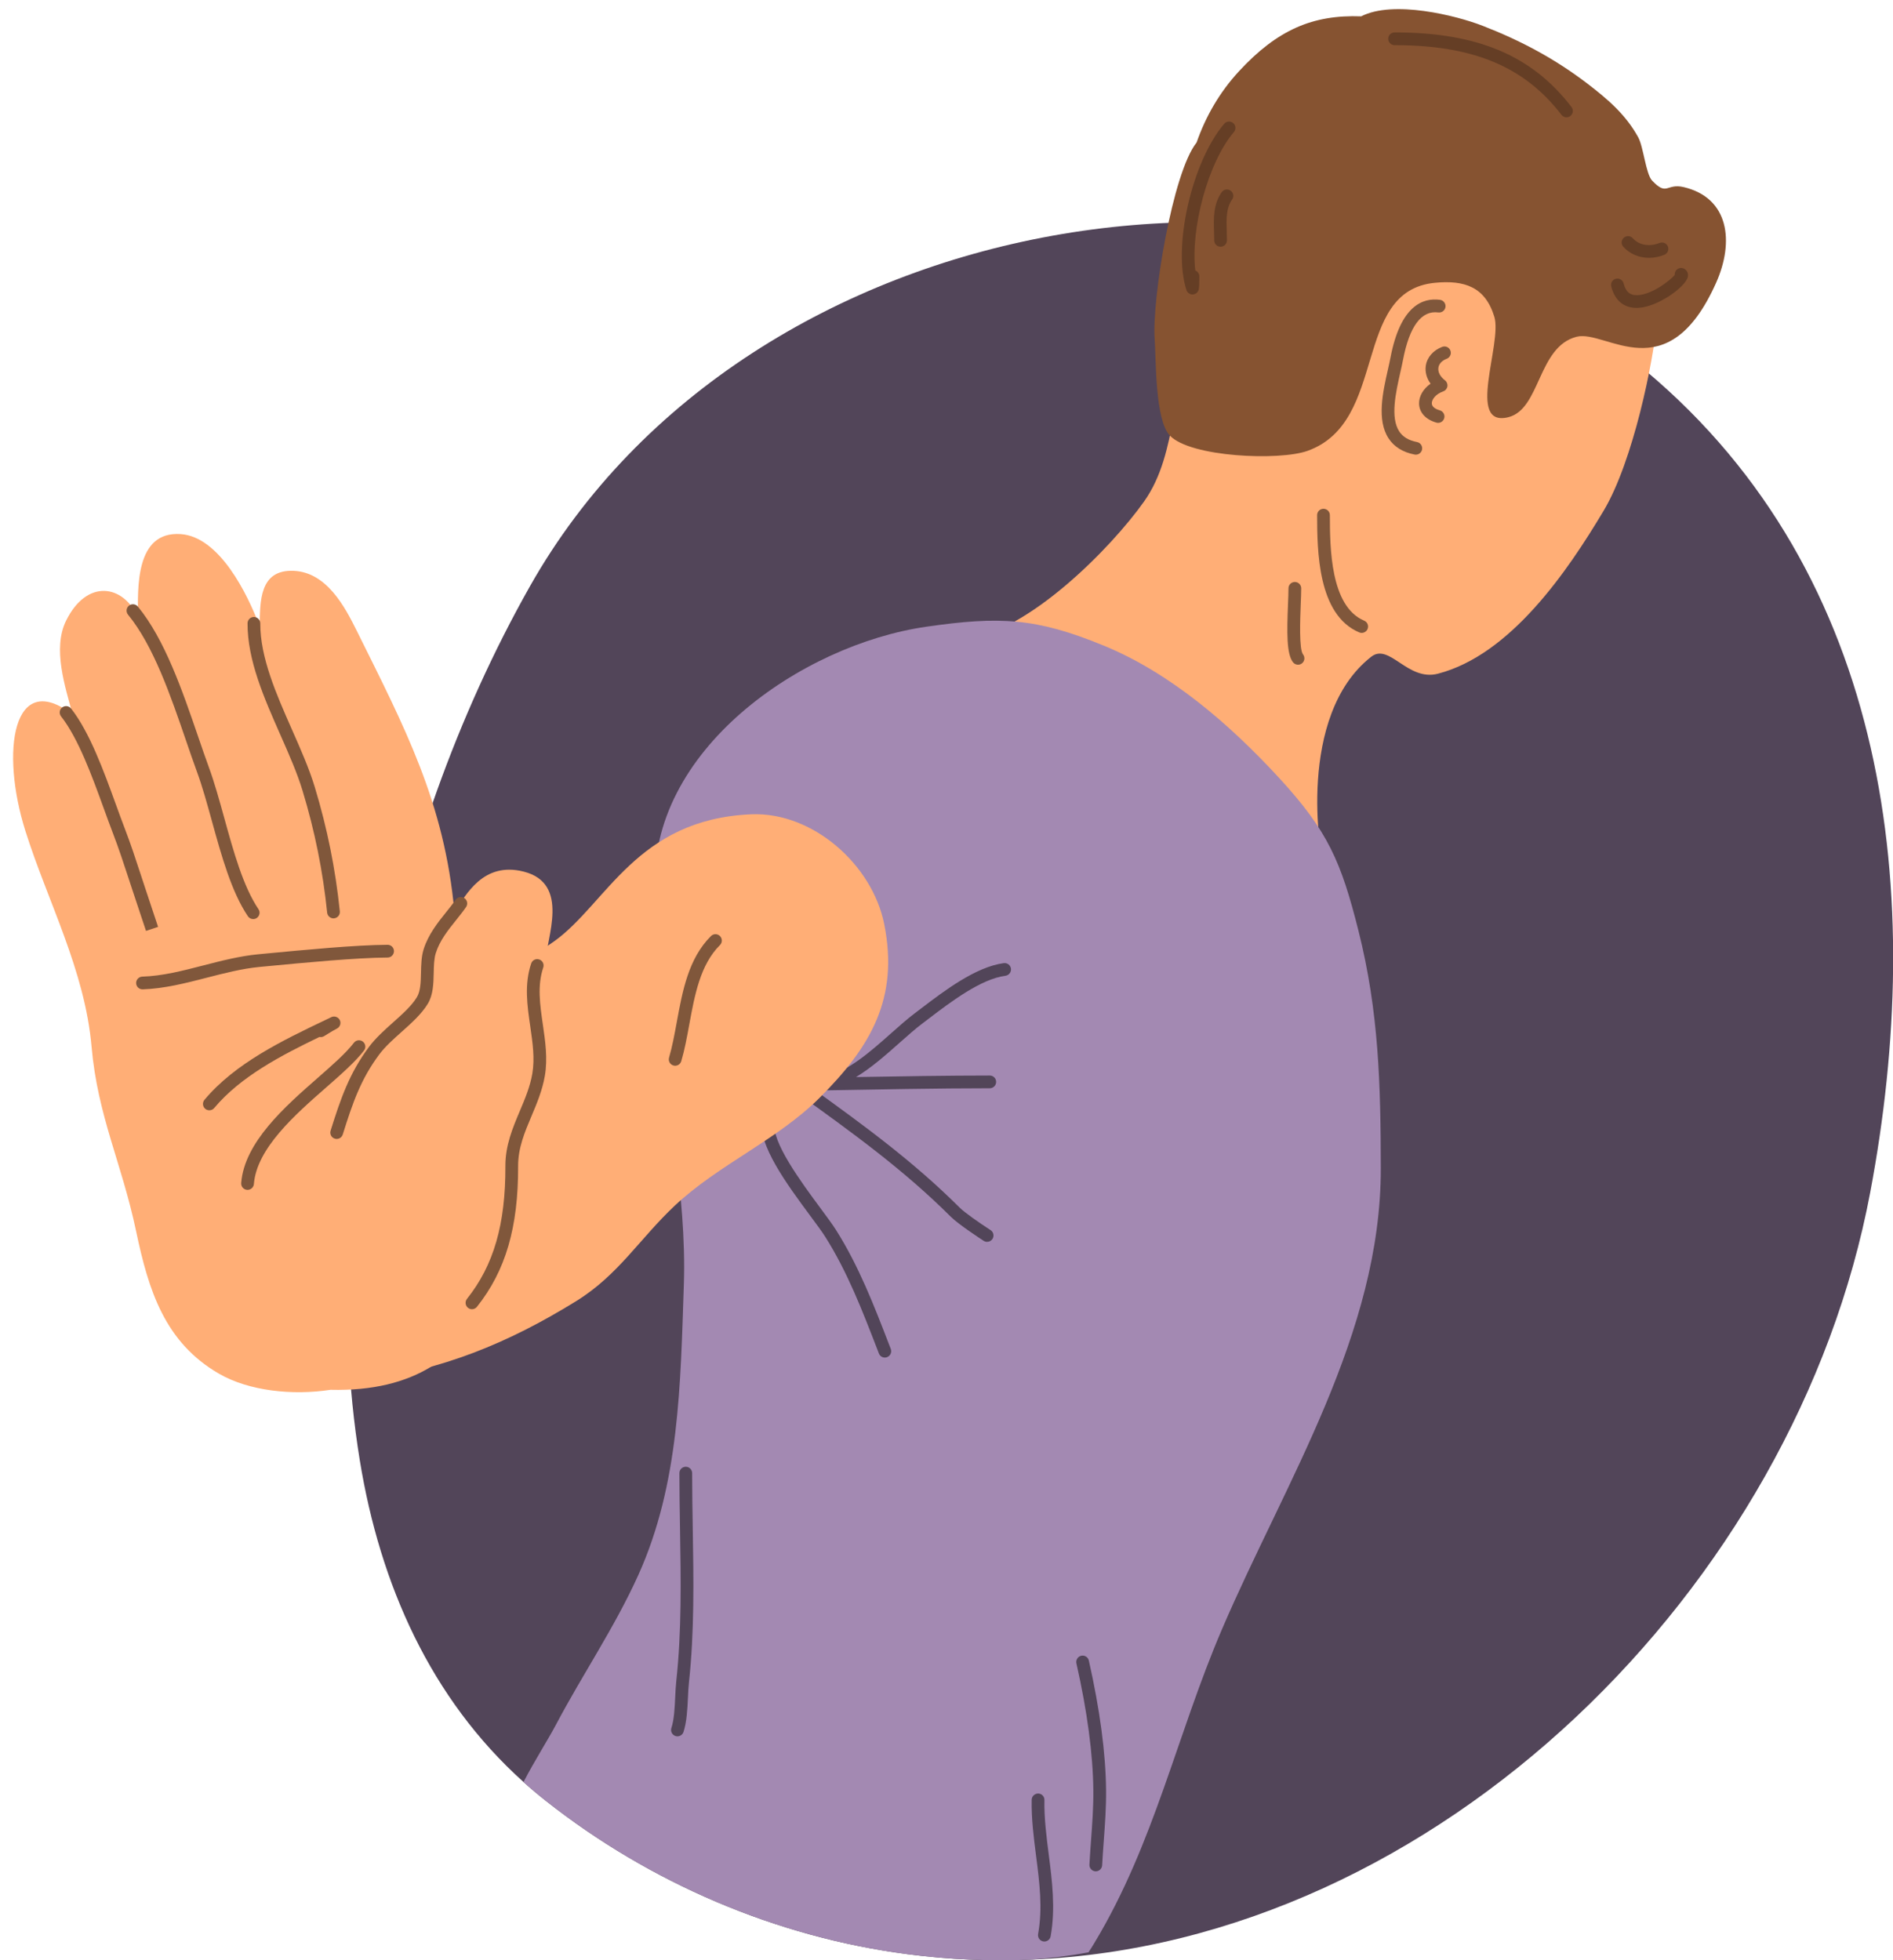
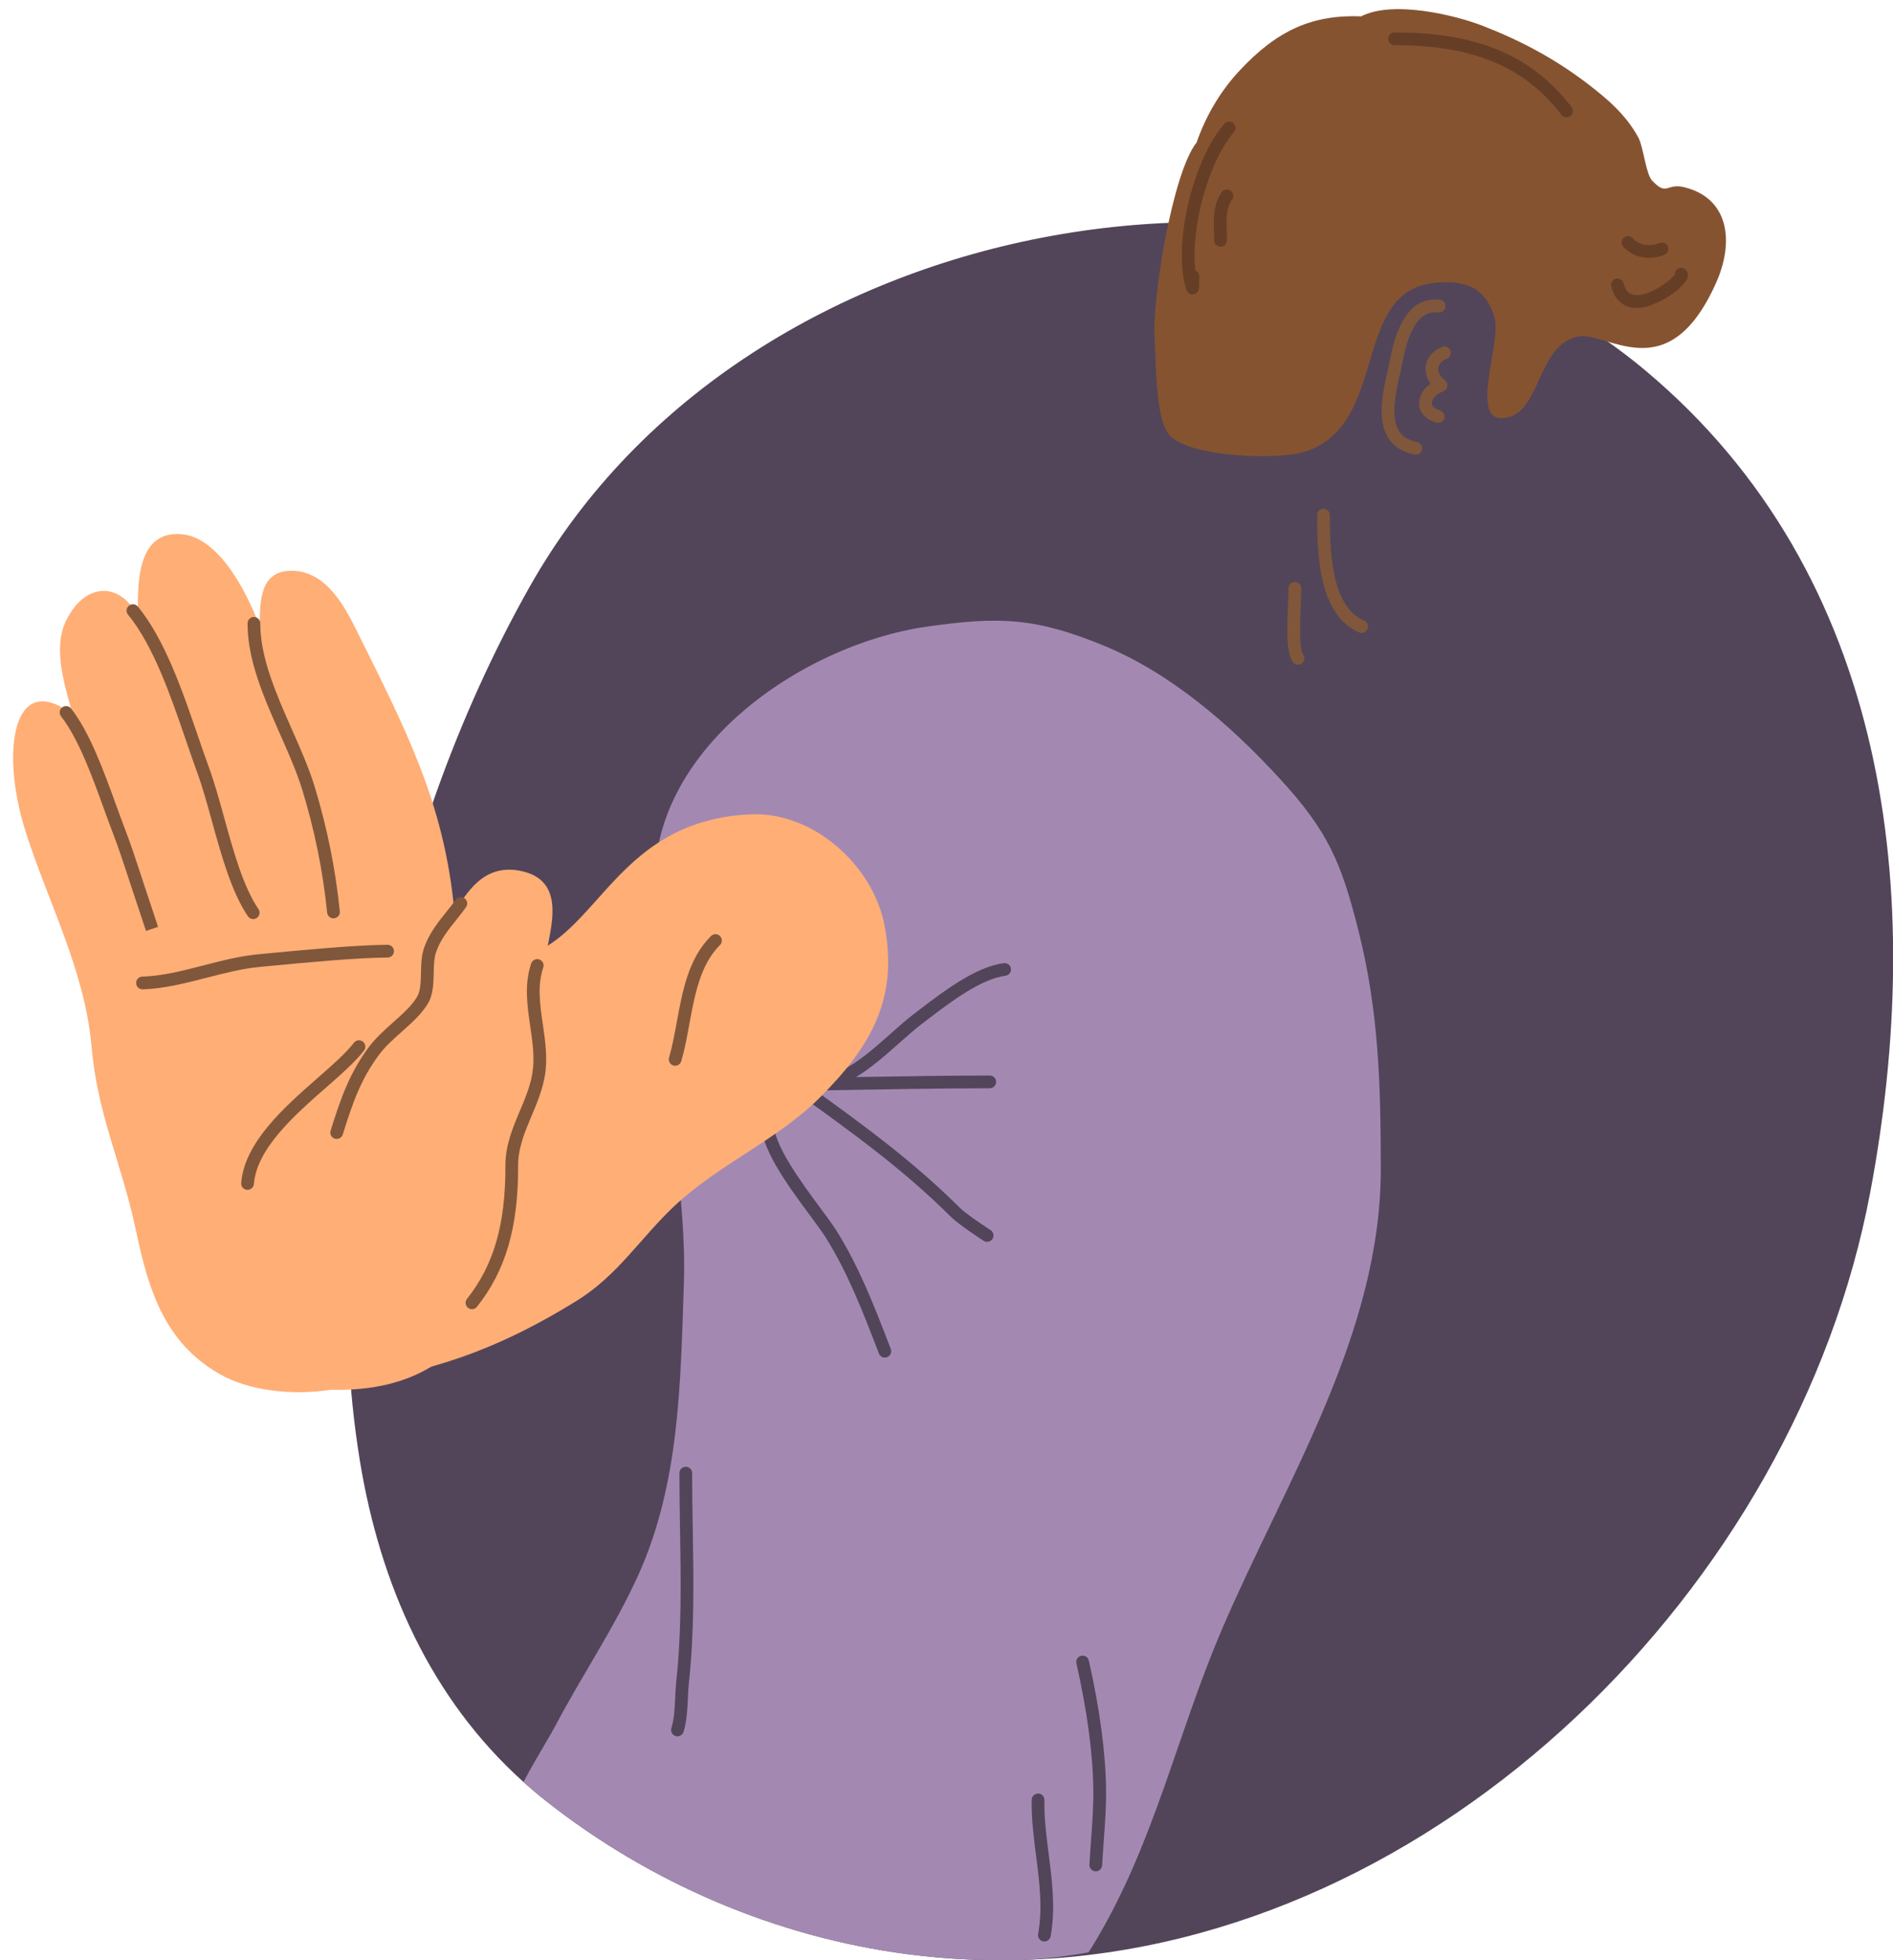
<svg xmlns="http://www.w3.org/2000/svg" height="493.0" preserveAspectRatio="xMidYMid meet" version="1.0" viewBox="-3.3 -2.3 476.0 493.0" width="476.0" zoomAndPan="magnify">
  <defs>
    <clipPath id="a">
      <path d="M 84 53 L 472.738 53 L 472.738 490.711 L 84 490.711 Z M 84 53" />
    </clipPath>
    <clipPath id="b">
      <path d="M 128 153 L 344 153 L 344 490.711 L 128 490.711 Z M 128 153" />
    </clipPath>
  </defs>
  <g>
    <g clip-path="url(#a)" id="change1_1">
      <path d="M 466.965 297.625 C 448.289 396.672 358.406 486.324 255.969 490.555 C 245.723 490.977 235.355 490.547 224.922 489.184 C 191.855 484.875 160.117 471.266 133.961 450.621 C 132.02 449.094 130.148 447.512 128.336 445.883 C 105.012 424.938 92.262 396.246 87.172 364.98 C 81.055 327.41 84.613 288.621 91.66 251.453 C 98.613 214.793 111.496 177.828 129.961 145.141 C 184.746 48.148 332.043 25.109 410.52 90.949 C 472.016 142.539 481.023 223.09 466.965 297.625" fill="#524559" />
    </g>
    <g id="change2_1">
-       <path d="M 408.781 50.148 C 395.984 33.746 358.781 41.672 335.945 45.637 C 318.816 48.613 306.785 67.172 298.457 81.012 C 290.594 94.082 293.273 111.238 284.406 123.789 C 276.098 135.543 255.07 156.891 239.156 158.492 C 260.945 158.344 268.781 176.93 289.074 184.891 C 302.605 190.199 330.18 218.875 329.496 213.973 C 328.727 213.805 322.551 177.688 341.504 162.871 C 346.062 159.305 350.637 169.129 358.273 167.141 C 376.574 162.375 390.844 141.383 399.938 126.156 C 407.406 113.652 412.484 88.359 413.277 78.965 C 414.07 69.57 414.52 57.5 408.781 50.148" fill="#ffae76" />
-     </g>
+       </g>
    <g id="change3_1">
      <path d="M 420.07 44.758 C 415.688 43.723 415.93 47.156 412.117 43.109 C 410.551 41.441 409.949 34.633 408.641 32.242 C 405.512 26.535 401.004 22.676 395.934 18.789 C 387.68 12.473 379.141 7.926 369.477 4.172 C 362.816 1.582 347.047 -2.336 338.977 1.809 C 326.859 1.363 317.934 5.148 308.266 15.598 C 303.379 20.879 299.867 26.992 297.582 33.551 C 291.512 41.121 286.336 73.141 287.043 82.965 C 287.418 88.188 287.117 103.305 290.859 107.246 C 296.02 112.68 318.391 113.637 325.492 111.09 C 345.906 103.77 336.523 70.848 357.512 68.824 C 364.953 68.109 370.156 69.836 372.453 77.363 C 374.504 84.07 365.27 105.258 375.941 102.637 C 384.082 100.641 383.336 84.91 393.133 82.398 C 400.531 80.5 415.949 96.316 428.219 68.824 C 432.809 58.543 431.523 47.465 420.07 44.758" fill="#865331" />
    </g>
    <g clip-path="url(#b)" id="change4_1">
      <path d="M 343.906 291.48 C 343.969 333.184 319.906 370.273 303.961 407.48 C 292.613 433.973 287.008 461.176 271.992 486.18 C 271.418 487.141 270.902 487.977 270.406 488.711 C 265.691 489.602 260.852 490.195 255.969 490.555 C 245.723 490.977 235.355 490.547 224.922 489.184 C 191.855 484.875 160.117 471.266 133.961 450.621 C 132.02 449.094 130.148 447.512 128.336 445.883 C 131.238 440.312 134.547 435.16 136.43 431.59 C 143.199 418.77 151.238 407.031 157.207 393.824 C 167.566 370.867 167.805 345.75 168.656 320.809 C 169.441 297.516 163.805 275.355 163.805 252.273 C 163.805 241.691 161.93 232.051 161.402 221.746 C 159.609 186.492 198.191 159.852 229.617 155.324 C 248.027 152.664 257.199 153.066 274.246 160.078 C 291.027 166.977 305.883 179.832 318.289 193.297 C 330.664 206.742 333.93 214.461 338.301 231.828 C 343.426 252.176 343.871 270.539 343.906 291.48" fill="#a389b2" />
    </g>
    <g id="change1_2">
      <path d="M 245.785 307.082 C 242.906 305.219 239.25 302.656 238.023 301.434 C 226.391 289.824 213.828 280.664 200.539 271.098 C 200.41 270.707 200.129 270.367 199.73 270.172 L 198.109 269.375 C 197.359 269.012 196.457 269.273 196.031 269.988 C 195.602 270.703 195.793 271.625 196.469 272.109 L 197.168 272.613 C 210.902 282.5 223.875 291.836 235.762 303.699 C 237.73 305.66 243.406 309.355 244.047 309.773 C 244.316 309.945 244.617 310.027 244.914 310.027 C 245.438 310.027 245.953 309.77 246.258 309.297 C 246.738 308.555 246.527 307.566 245.785 307.082" fill="#524559" />
    </g>
    <g id="change1_3">
      <path d="M 220.234 335.785 C 216.496 326.094 212.633 316.074 206.918 307.047 C 206.031 305.645 204.625 303.746 202.996 301.543 C 198.305 295.207 190.453 284.605 191.512 279.969 C 191.711 279.105 191.172 278.246 190.309 278.051 C 189.453 277.852 188.59 278.395 188.391 279.254 C 187.004 285.324 194.758 295.801 200.422 303.449 C 202.016 305.602 203.387 307.457 204.211 308.758 C 209.758 317.52 213.566 327.391 217.25 336.938 L 217.699 338.105 C 217.945 338.742 218.551 339.133 219.195 339.133 C 219.387 339.133 219.578 339.098 219.77 339.023 C 220.594 338.703 221.004 337.777 220.688 336.953 L 220.234 335.785" fill="#524559" />
    </g>
    <g id="change1_4">
      <path d="M 249.109 239.93 C 242.055 240.859 234.094 246.926 228.281 251.355 L 226.699 252.559 C 224.836 253.961 222.863 255.715 220.773 257.57 C 215.738 262.039 210.031 267.105 204.695 268.234 C 204.352 268.309 204.074 268.504 203.859 268.746 C 203.012 268.805 202.344 269.504 202.359 270.363 C 202.375 271.238 203.09 271.934 203.957 271.934 C 203.969 271.934 203.98 271.934 203.988 271.934 C 216.23 271.711 232.992 271.402 245.582 271.402 C 246.469 271.402 247.184 270.684 247.184 269.801 C 247.184 268.914 246.469 268.199 245.582 268.199 C 235.543 268.199 222.883 268.395 211.949 268.586 C 215.785 266.273 219.488 262.992 222.898 259.965 C 224.938 258.152 226.867 256.441 228.625 255.117 L 230.223 253.902 C 235.75 249.691 243.32 243.922 249.527 243.105 C 250.406 242.988 251.02 242.184 250.906 241.309 C 250.789 240.43 249.977 239.82 249.109 239.93" fill="#524559" />
    </g>
    <g id="change1_5">
      <path d="M 270.492 415.336 C 270.297 414.473 269.438 413.934 268.578 414.125 C 267.715 414.32 267.176 415.18 267.367 416.039 C 270.098 428.145 271.527 438.875 271.621 447.941 C 271.664 452.125 271.355 456.328 271.055 460.395 C 270.902 462.473 270.75 464.559 270.641 466.656 C 270.594 467.543 271.27 468.297 272.152 468.344 C 272.184 468.344 272.211 468.344 272.238 468.344 C 273.086 468.344 273.793 467.68 273.836 466.828 C 273.945 464.746 274.098 462.688 274.25 460.629 C 274.555 456.496 274.867 452.227 274.824 447.91 C 274.73 438.617 273.273 427.66 270.492 415.336" fill="#524559" />
    </g>
    <g id="change1_6">
      <path d="M 259.324 450.402 C 259.34 449.52 258.641 448.789 257.754 448.773 C 256.883 448.781 256.141 449.457 256.121 450.344 C 256.027 455.109 256.637 459.867 257.227 464.469 C 258.09 471.215 258.906 477.59 257.734 484.113 C 257.578 484.984 258.156 485.816 259.027 485.973 C 259.121 485.988 259.219 485.996 259.312 485.996 C 260.07 485.996 260.746 485.453 260.887 484.68 C 262.145 477.668 261.258 470.754 260.402 464.062 C 259.828 459.574 259.234 454.938 259.324 450.402" fill="#524559" />
    </g>
    <g id="change1_7">
      <path d="M 170.742 368.191 C 170.742 367.309 170.023 366.594 169.141 366.594 C 168.258 366.594 167.539 367.309 167.539 368.191 C 167.539 372.855 167.617 377.621 167.695 382.234 C 167.906 394.855 168.121 407.906 166.754 420.484 C 166.617 421.742 166.551 423.082 166.484 424.508 C 166.355 427.273 166.219 430.137 165.523 432.301 C 165.25 433.145 165.715 434.047 166.555 434.316 C 166.719 434.367 166.883 434.391 167.047 434.391 C 167.723 434.391 168.352 433.961 168.57 433.281 C 169.395 430.711 169.543 427.633 169.684 424.656 C 169.746 423.285 169.809 421.988 169.938 420.828 C 171.324 408.051 171.109 394.898 170.898 382.18 C 170.82 377.582 170.742 372.828 170.742 368.191" fill="#524559" />
    </g>
    <g id="change2_2">
      <path d="M 87.762 344.98 C 107.84 342.219 124.137 335.711 141.57 324.945 C 152.164 318.406 157.562 309.215 166.344 300.953 C 177.363 290.586 192.129 284.449 202.824 273.766 C 215.684 260.922 222.789 248.746 219.031 230.078 C 216.023 215.125 201.039 201.859 185.617 202.5 C 156.801 203.703 149.27 224.941 136.078 234.422 C 126.949 240.98 116.797 244.227 108.555 252.148 C 96.551 263.691 88.078 279.09 82.152 294.523 C 75.062 312.98 77.977 331.648 87.762 344.98" fill="#ffae76" />
    </g>
    <g id="change2_3">
      <path d="M 128.383 216.91 C 118.191 214.316 113.84 222.801 110.965 227.07 C 108.484 199.539 98.453 180.66 86.41 156.348 C 83.406 150.285 78.844 141.637 70.57 141.266 C 61.875 140.879 62.105 149.008 61.992 155.23 C 58.945 147.07 51.891 132.699 42.137 132.027 C 30.648 131.234 31.348 145.703 31.398 152.918 C 27.664 144.699 18.531 143.242 13.32 153.801 C 9.863 160.801 13.078 170.371 14.957 177.406 C -0.008 165.879 -3.289 186.492 3.09 206.699 C 8.719 224.516 18.031 241.676 19.723 260.934 C 21.258 278.422 27.301 290.129 30.93 307.383 C 34.043 322.191 38.109 335.301 51.781 343.199 C 59.312 347.551 70.273 348.699 79.812 347.238 C 122.645 348.289 124.98 310.379 130.184 282.547 C 133.645 264.055 132.746 262.352 133.785 239.918 C 134.074 233.703 140.191 219.91 128.383 216.91" fill="#ffae76" />
    </g>
    <g id="change5_1">
      <path d="M 304.531 28.832 C 296.383 38.402 291.504 59.902 295.039 70.656 C 295.254 71.316 295.871 71.758 296.559 71.758 C 296.602 71.758 296.645 71.754 296.688 71.75 C 297.422 71.691 298.023 71.141 298.141 70.41 C 298.262 69.652 298.262 68.965 298.262 68.301 C 298.262 67.973 298.262 67.645 298.277 67.309 C 298.312 66.602 297.887 65.977 297.262 65.73 C 296.039 55.219 300.426 38.594 306.969 30.906 C 307.543 30.234 307.461 29.227 306.789 28.652 C 306.117 28.078 305.105 28.16 304.531 28.832" fill="#653e25" />
    </g>
    <g id="change5_2">
      <path d="M 303.902 46.031 C 301.746 49.117 301.867 52.719 301.969 55.895 C 301.992 56.648 302.02 57.402 302.016 58.145 C 302.008 59.027 302.719 59.746 303.605 59.754 C 303.605 59.754 303.613 59.754 303.613 59.754 C 304.492 59.754 305.211 59.043 305.215 58.164 C 305.219 57.383 305.195 56.586 305.172 55.789 C 305.074 52.852 304.984 50.078 306.527 47.863 C 307.035 47.141 306.859 46.141 306.133 45.637 C 305.406 45.125 304.406 45.305 303.902 46.031" fill="#653e25" />
    </g>
    <g id="change5_3">
      <path d="M 420.023 65.211 C 419.207 64.875 418.273 65.266 417.934 66.082 C 417.832 66.328 417.797 66.586 417.82 66.836 C 416.609 68.348 411.367 72.309 407.766 71.914 C 406.855 71.816 405.574 71.406 404.957 68.969 C 404.742 68.109 403.867 67.59 403.012 67.809 C 402.156 68.023 401.637 68.895 401.852 69.754 C 402.734 73.238 404.992 75.141 408.23 75.141 C 408.328 75.141 408.426 75.141 408.527 75.137 C 413.594 74.957 420.684 69.742 421.125 67.273 C 421.285 66.379 420.844 65.547 420.023 65.211" fill="#653e25" />
    </g>
    <g id="change5_4">
      <path d="M 411.371 62.547 C 412.656 62.547 413.969 62.293 415.23 61.766 C 416.047 61.422 416.43 60.484 416.09 59.672 C 415.746 58.855 414.809 58.477 413.992 58.809 C 411.938 59.664 409.066 59.629 407.266 57.617 C 406.676 56.961 405.664 56.906 405.004 57.492 C 404.348 58.082 404.289 59.094 404.879 59.754 C 406.512 61.578 408.879 62.547 411.371 62.547" fill="#653e25" />
    </g>
    <g id="change5_5">
      <path d="M 347.375 5.855 C 346.488 5.855 345.773 6.574 345.773 7.457 C 345.773 8.344 346.488 9.059 347.375 9.059 C 367.098 9.059 380.035 14.461 389.328 26.574 C 389.645 26.988 390.117 27.203 390.602 27.203 C 390.938 27.203 391.281 27.094 391.574 26.871 C 392.273 26.336 392.406 25.328 391.867 24.629 C 381.914 11.645 368.191 5.855 347.375 5.855" fill="#653e25" />
    </g>
    <g id="change6_1">
      <path d="M 36.449 230.812 C 36.449 230.812 34.023 223.527 33.051 220.586 L 32.145 217.828 C 30.867 213.918 29.543 209.875 28.027 205.945 C 27.324 204.121 26.594 202.105 25.828 199.992 C 22.746 191.508 19.258 181.891 14.582 175.902 C 14.035 175.203 13.031 175.082 12.332 175.625 C 11.637 176.168 11.516 177.176 12.059 177.871 C 16.422 183.457 19.82 192.824 22.816 201.086 C 23.59 203.219 24.328 205.254 25.039 207.102 C 26.523 210.949 27.836 214.953 29.102 218.824 L 30.012 221.59 C 30.984 224.535 33.414 231.824 33.414 231.824 L 36.449 230.812" fill="#80573b" />
    </g>
    <g id="change6_2">
      <path d="M 43.477 183.957 C 44.43 186.73 45.34 189.391 46.238 191.84 C 47.582 195.508 48.758 199.758 50 204.262 C 52.414 212.996 54.91 222.027 59.039 228.148 C 59.348 228.605 59.852 228.852 60.367 228.852 C 60.676 228.852 60.988 228.762 61.262 228.578 C 61.992 228.082 62.188 227.09 61.691 226.355 C 57.855 220.672 55.43 211.895 53.086 203.406 C 51.824 198.844 50.633 194.527 49.242 190.734 C 48.355 188.309 47.449 185.672 46.508 182.922 C 42.586 171.477 38.145 158.508 31.367 150.258 C 30.805 149.574 29.793 149.473 29.113 150.035 C 28.43 150.598 28.332 151.605 28.891 152.289 C 35.301 160.09 39.645 172.77 43.477 183.957" fill="#80573b" />
    </g>
    <g id="change6_3">
      <path d="M 72.773 196.539 C 75.867 206.742 77.891 216.781 78.965 227.234 C 79.051 228.059 79.746 228.672 80.555 228.672 C 80.609 228.672 80.664 228.668 80.719 228.66 C 81.602 228.57 82.238 227.785 82.148 226.906 C 81.055 216.246 78.992 206.012 75.84 195.613 C 74.43 190.965 72.336 186.223 70.117 181.203 C 66.184 172.293 62.117 163.082 62.148 154.48 C 62.148 153.594 61.434 152.875 60.551 152.871 C 60.551 152.871 60.547 152.871 60.547 152.871 C 59.664 152.871 58.949 153.586 58.945 154.469 C 58.914 163.754 63.121 173.281 67.191 182.496 C 69.367 187.426 71.422 192.082 72.773 196.539" fill="#80573b" />
    </g>
    <g id="change6_4">
      <path d="M 61.945 240.891 L 63.465 240.746 C 73.613 239.777 86.238 238.57 94.176 238.523 C 95.059 238.516 95.77 237.793 95.766 236.91 C 95.762 236.027 95.043 235.32 94.164 235.32 C 94.16 235.32 94.16 235.32 94.156 235.32 C 86.078 235.367 73.371 236.586 63.16 237.559 L 61.641 237.703 C 56.984 238.148 52.352 239.344 47.871 240.5 C 42.559 241.871 37.543 243.164 32.48 243.324 C 31.594 243.355 30.902 244.094 30.93 244.977 C 30.957 245.844 31.668 246.523 32.531 246.523 C 32.547 246.523 32.562 246.523 32.582 246.523 C 38 246.352 43.422 244.953 48.668 243.602 C 53.031 242.477 57.539 241.312 61.945 240.891" fill="#80573b" />
    </g>
    <g id="change6_5">
-       <path d="M 78.18 258.305 L 79.133 257.719 C 79.922 257.234 80.812 256.684 81.398 256.402 C 82.195 256.016 82.527 255.059 82.145 254.266 C 81.762 253.469 80.805 253.137 80.008 253.516 L 78.379 254.301 C 67.793 259.363 55.801 265.109 48.109 274.316 C 47.543 274.992 47.633 276.004 48.312 276.57 C 48.613 276.82 48.977 276.941 49.34 276.941 C 49.797 276.941 50.25 276.746 50.57 276.367 C 57.176 268.453 67.461 263.113 77.027 258.496 C 77.41 258.582 77.82 258.523 78.18 258.305" fill="#80573b" />
-     </g>
+       </g>
    <g id="change6_6">
      <path d="M 88.23 261.906 C 88.77 261.203 88.637 260.199 87.934 259.66 C 87.23 259.125 86.227 259.258 85.691 259.961 C 83.703 262.555 80.234 265.598 76.559 268.82 C 68.359 276.016 58.156 284.965 57.348 295.227 C 57.281 296.109 57.938 296.879 58.82 296.949 C 58.863 296.953 58.906 296.953 58.945 296.953 C 59.773 296.953 60.477 296.316 60.543 295.477 C 61.246 286.516 70.906 278.039 78.672 271.23 C 82.469 267.898 86.055 264.754 88.23 261.906" fill="#80573b" />
    </g>
    <g id="change6_7">
      <path d="M 113.477 223.59 C 112.746 223.094 111.75 223.281 111.254 224.012 C 110.59 224.98 109.785 225.984 108.934 227.047 C 106.805 229.703 104.391 232.719 103.223 236.445 C 102.648 238.281 102.602 240.332 102.559 242.316 C 102.504 244.699 102.453 246.949 101.535 248.48 C 100.238 250.645 97.961 252.68 95.547 254.832 C 93.395 256.758 91.168 258.746 89.5 260.98 C 84.59 267.57 82.395 273.879 79.832 282.066 C 79.566 282.91 80.035 283.809 80.879 284.074 C 81.039 284.121 81.199 284.148 81.359 284.148 C 82.039 284.148 82.672 283.711 82.887 283.023 C 85.434 274.891 87.449 269.094 92.066 262.895 C 93.539 260.918 95.645 259.035 97.68 257.223 C 100.164 255.004 102.734 252.711 104.281 250.129 C 105.637 247.867 105.699 245.082 105.758 242.391 C 105.801 240.547 105.84 238.809 106.281 237.402 C 107.266 234.25 109.383 231.605 111.434 229.051 C 112.324 227.938 113.164 226.887 113.898 225.816 C 114.395 225.086 114.207 224.09 113.477 223.59" fill="#80573b" />
    </g>
    <g id="change6_8">
      <path d="M 339.727 153.801 C 331.164 150.184 331.121 135.266 331.098 127.254 C 331.094 126.371 330.379 125.656 329.496 125.656 C 329.496 125.656 329.492 125.656 329.492 125.656 C 328.605 125.66 327.895 126.379 327.895 127.262 C 327.922 136.016 327.973 152.309 338.477 156.75 C 338.684 156.836 338.895 156.875 339.102 156.875 C 339.727 156.875 340.32 156.508 340.574 155.898 C 340.922 155.086 340.539 154.145 339.727 153.801" fill="#80573b" />
    </g>
    <g id="change6_9">
      <path d="M 323.773 149.742 C 323.836 148.16 323.895 146.738 323.895 145.668 C 323.895 144.785 323.176 144.066 322.293 144.066 C 321.406 144.066 320.691 144.785 320.691 145.668 C 320.691 146.707 320.637 148.082 320.574 149.613 C 320.285 156.871 320.203 162.172 321.828 164.262 C 322.145 164.668 322.617 164.879 323.094 164.879 C 323.438 164.879 323.785 164.77 324.074 164.543 C 324.773 164 324.902 162.992 324.355 162.297 C 323.324 160.969 323.629 153.387 323.773 149.742" fill="#80573b" />
    </g>
    <g id="change6_10">
      <path d="M 360.477 87.934 C 361.309 87.621 361.723 86.699 361.41 85.871 C 361.098 85.043 360.18 84.625 359.348 84.938 C 357.074 85.797 355.531 87.578 355.219 89.707 C 354.996 91.254 355.434 92.832 356.422 94.195 C 354.594 95.473 353.469 97.359 353.527 99.262 C 353.598 101.473 355.223 103.238 357.879 103.984 C 358.023 104.027 358.172 104.047 358.316 104.047 C 359.012 104.047 359.656 103.586 359.855 102.879 C 360.094 102.027 359.598 101.145 358.746 100.902 C 358.008 100.695 356.762 100.191 356.73 99.164 C 356.699 98.191 357.695 96.801 359.602 96.133 C 360.156 95.938 360.559 95.453 360.652 94.871 C 360.742 94.293 360.508 93.707 360.043 93.348 C 358.828 92.426 358.23 91.27 358.391 90.172 C 358.531 89.195 359.293 88.379 360.477 87.934" fill="#80573b" />
    </g>
    <g id="change6_11">
      <path d="M 133.305 241.031 C 133.586 240.195 133.137 239.285 132.297 239.008 C 131.449 238.719 130.551 239.176 130.27 240.012 C 128.496 245.273 129.277 250.633 130.031 255.816 C 130.637 259.973 131.207 263.898 130.551 267.734 C 129.984 271.027 128.73 273.996 127.406 277.137 C 125.613 281.383 123.762 285.77 123.781 290.957 C 123.832 305.609 120.852 315.914 114.121 324.371 C 113.574 325.066 113.688 326.07 114.379 326.621 C 114.676 326.855 115.027 326.973 115.375 326.973 C 115.848 326.973 116.312 326.766 116.629 326.367 C 123.844 317.301 127.035 306.375 126.984 290.945 C 126.969 286.414 128.613 282.512 130.355 278.383 C 131.691 275.211 133.074 271.934 133.703 268.277 C 134.449 263.941 133.812 259.574 133.199 255.355 C 132.469 250.32 131.777 245.566 133.305 241.031" fill="#80573b" />
    </g>
    <g id="change6_12">
      <path d="M 175.484 233.113 C 169.82 238.734 168.324 246.887 166.875 254.77 C 166.293 257.945 165.742 260.945 164.938 263.684 C 164.688 264.531 165.172 265.422 166.02 265.672 C 166.172 265.715 166.324 265.734 166.473 265.734 C 167.164 265.734 167.801 265.285 168.008 264.586 C 168.863 261.688 169.426 258.609 170.023 255.348 C 171.383 247.949 172.785 240.301 177.738 235.387 C 178.367 234.766 178.367 233.75 177.746 233.125 C 177.121 232.496 176.113 232.492 175.484 233.113" fill="#80573b" />
    </g>
    <g id="change6_13">
      <path d="M 353.02 108.879 C 350.906 108.465 349.441 107.586 348.535 106.191 C 346.258 102.703 347.676 96.418 348.812 91.367 C 349.066 90.238 349.309 89.168 349.496 88.191 C 351.117 79.715 354.145 75.711 358.367 76.281 C 359.262 76.391 360.051 75.785 360.168 74.91 C 360.285 74.031 359.672 73.227 358.793 73.109 C 354.484 72.523 348.844 74.57 346.352 87.59 C 346.168 88.535 345.938 89.57 345.688 90.664 C 344.418 96.301 342.84 103.316 345.852 107.941 C 347.238 110.066 349.441 111.438 352.402 112.02 C 352.504 112.039 352.609 112.051 352.711 112.051 C 353.461 112.051 354.133 111.52 354.281 110.758 C 354.449 109.891 353.887 109.051 353.02 108.879" fill="#80573b" />
    </g>
  </g>
</svg>